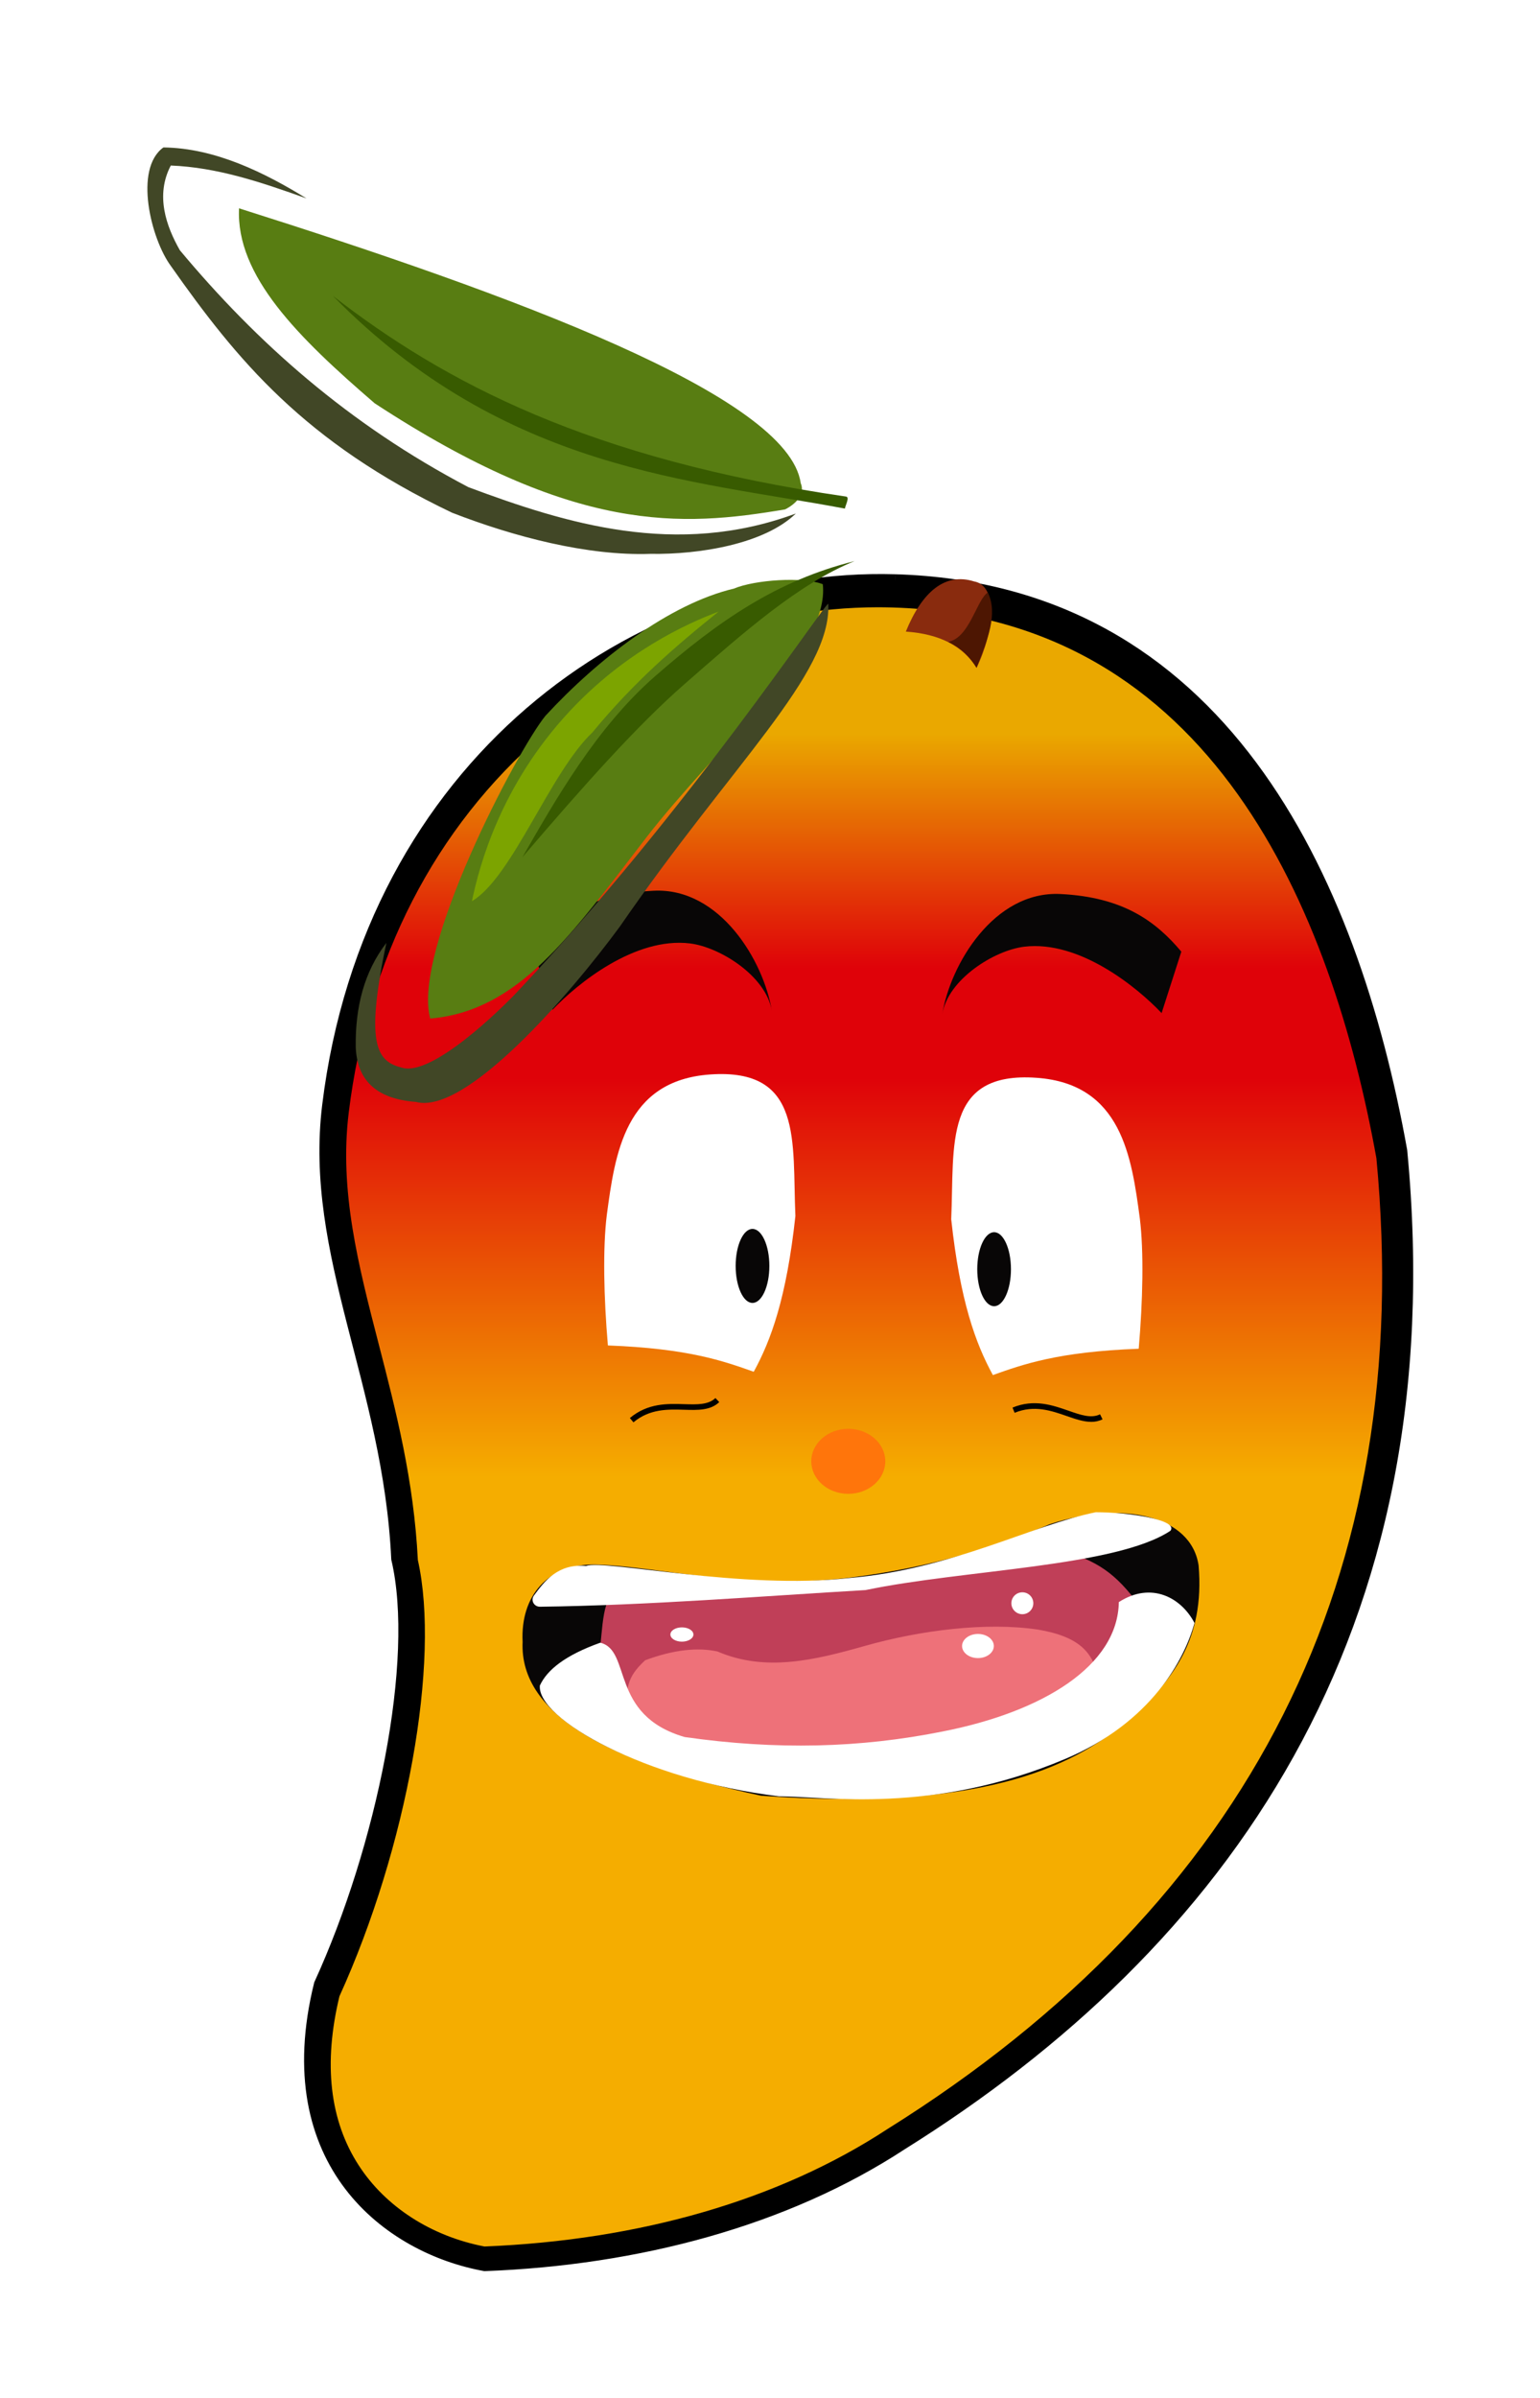
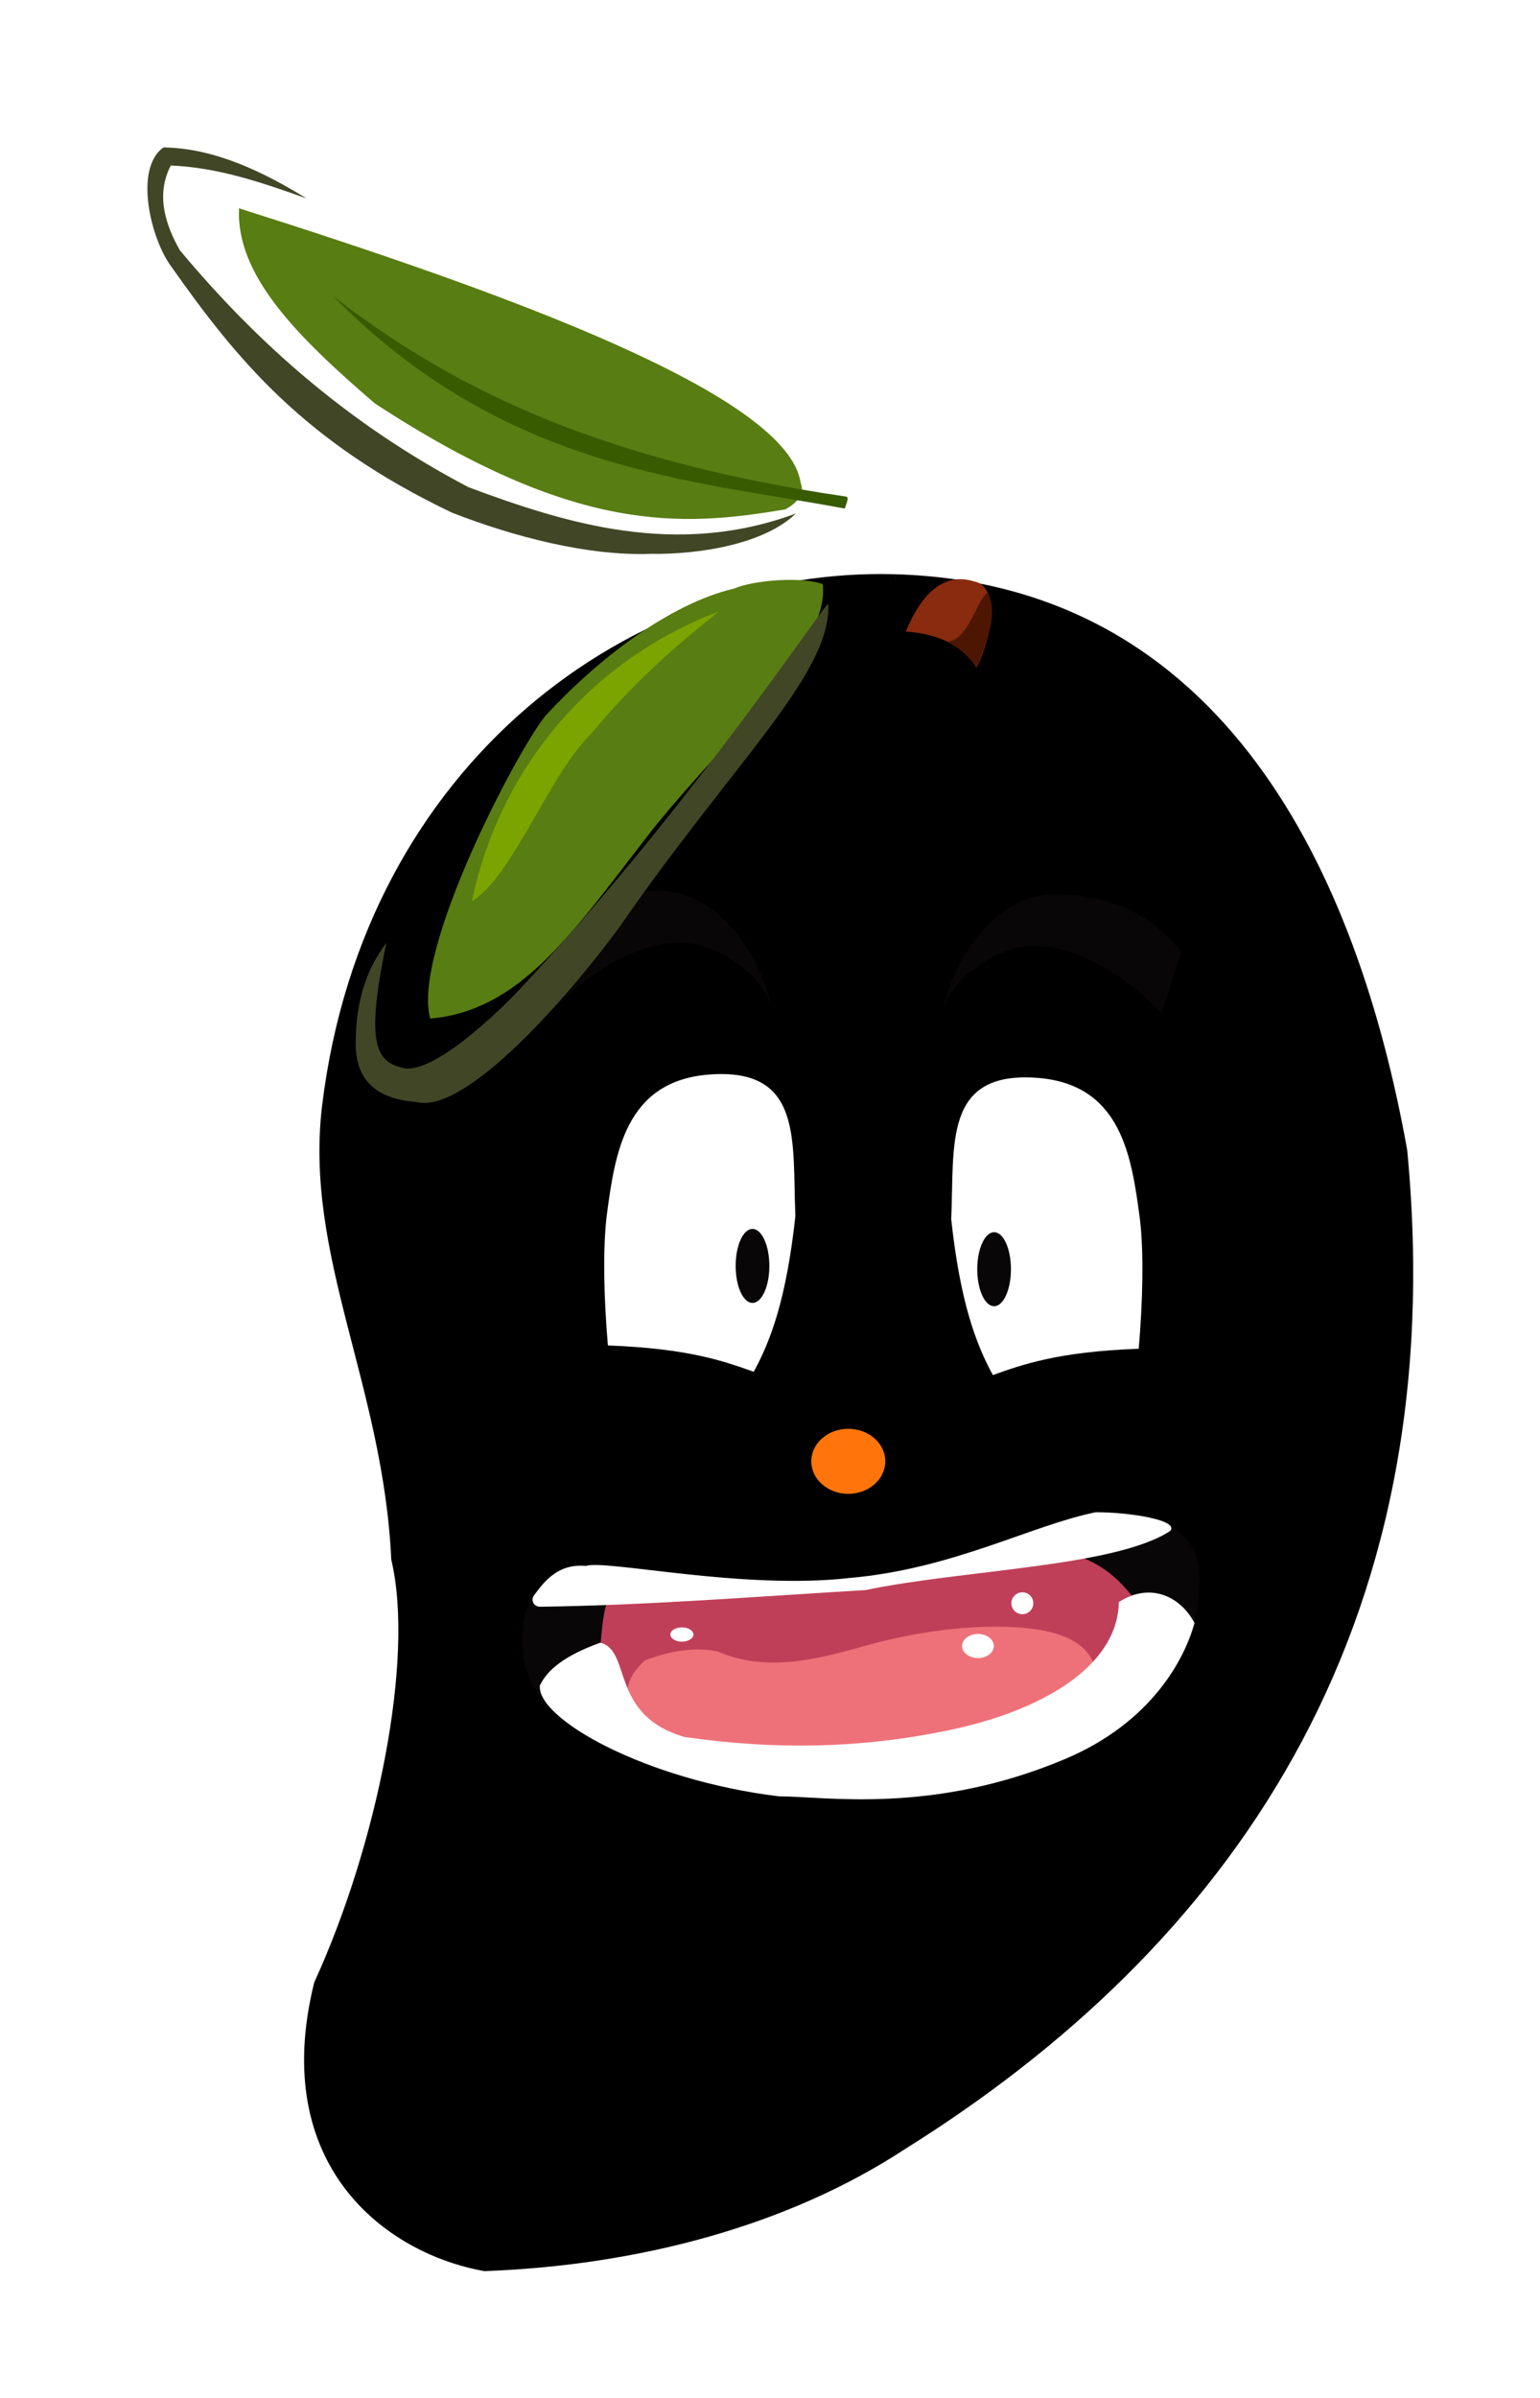
<svg xmlns="http://www.w3.org/2000/svg" width="52.46" height="81.648" version="1.1" viewBox="0 0 52.46 81.648">
  <defs>
    <linearGradient id="linearGradient26" x2="1" gradientTransform="matrix(0 -55.815 55.815 0 24.154 71.471)" gradientUnits="userSpaceOnUse">
      <stop style="stop-color:#f5ad00" offset="0" />
      <stop style="stop-color:#f5ad00" offset=".469" />
      <stop style="stop-color:#df0209" offset=".716" />
      <stop style="stop-color:#df0209" offset=".717" />
      <stop style="stop-color:#df0209" offset=".72" />
      <stop style="stop-color:#df0209" offset=".735" />
      <stop style="stop-color:#df0209" offset=".784" />
      <stop style="stop-color:#eaa800" offset=".929" />
      <stop style="stop-color:#eaa800" offset="1" />
    </linearGradient>
    <filter id="filter30" x="-.101" y="-.06" width="1.222" height="1.132" style="color-interpolation-filters:sRGB">
      <feFlood flood-color="rgb(0,0,0)" in="SourceGraphic" result="flood" />
      <feGaussianBlur in="SourceGraphic" result="blur" stdDeviation="1.8" />
      <feOffset dx="0.7" dy="0.7" in="blur" result="offset" />
      <feComposite in="flood" in2="offset" operator="in" result="comp1" />
      <feComposite in="SourceGraphic" in2="comp1" result="comp2" />
    </filter>
  </defs>
  <g transform="translate(4.32 4.32)" style="filter:url(#filter30)">
    <path d="m25.473 14.721c11.069.325 15.576 10.084 17.256 19.441 1.569 16.416-6.135 27.032-17.032 33.839-3.956 2.588-8.992 3.923-14.203 4.119-3.249-.588-7.143-3.473-5.631-9.58 2.129-4.651 3.445-11.037 2.633-14.484-.28-5.967-2.976-10.359-2.353-15.435 1.42-11.579 10.535-18.159 19.329-17.9" style="stroke-miterlimit:10;stroke-width:.377;stroke:#000" />
-     <path d="m13.488 19.982c-3.693 3.179-5.985 7.635-6.629 12.884-.327 2.66.328 5.197 1.023 7.885.588 2.275 1.195 4.625 1.332 7.347.772 3.44-.369 9.788-2.671 14.853-.553 2.292-.333 4.228.656 5.755.912 1.411 2.471 2.416 4.284 2.764 5.305-.212 10.045-1.589 13.719-3.993 12.405-7.748 18.011-18.871 16.665-33.06-1.512-8.387-5.603-18.433-16.491-18.753-.164-.004-.327-.007-.489-.007-4.109 0-8.159 1.536-11.399 4.325" style="fill:url(#linearGradient26)" />
    <path d="m41.867 34.418c-1.513-8.388-5.603-18.435-16.492-18.755-.164-.004-.327-.007-.489-.007-4.109 0-8.157 1.536-11.399 4.327-3.693 3.179-5.985 7.633-6.629 12.883-.325 2.66.329 5.199 1.023 7.885.588 2.275 1.196 4.627 1.332 7.348.772 3.439-.368 9.787-2.671 14.853-.553 2.292-.333 4.228.656 5.753.912 1.412 2.471 2.416 4.284 2.765 5.307-.213 10.045-1.591 13.72-3.995 12.404-7.748 18.011-18.871 16.665-33.059z" style="fill:none;stroke-miterlimit:1;stroke-width:.001;stroke:#000" />
    <path d="m35.222 27.382c-.224.697-.448 1.395-.672 2.092-.841-.887-2.801-2.484-4.679-2.26-1.023.123-2.601 1.112-2.792 2.297.271-1.681 1.755-4.203 4.025-4.091 2.149.107 3.249.932 4.117 1.961" style="fill:#080606" />
    <path d="m13.129 27.27c.224.697.448 1.395.672 2.092.841-.888 2.801-2.484 4.679-2.26 1.023.123 2.601 1.112 2.792 2.297-.271-1.681-1.756-4.203-4.025-4.091-2.149.107-3.251.932-4.117 1.961" style="fill:#080606" />
    <path d="m15.688 40.791c2.753.104 3.936.532 4.968.896.585-1.068 1.115-2.505 1.419-5.303-.112-2.54.277-5.048-2.913-4.819-2.896.208-3.232 2.707-3.511 4.781-.14 1.125-.104 2.819.037 4.444" style="fill:#fff" />
    <path d="m33.77 40.903c-2.753.103-3.936.531-4.968.896-.584-1.069-1.115-2.507-1.419-5.304.112-2.539-.276-5.047 2.913-4.817 2.896.207 3.233 2.707 3.511 4.78.141 1.125.104 2.819-.037 4.445" style="fill:#fff" />
    <path d="m21.188 38.083c0 .696-.257 1.26-.575 1.26-.316 0-.573-.564-.573-1.26s.257-1.26.573-1.26c.317 0 .575.564.575 1.26" style="fill:#080606" />
    <path d="m28.27 38.195c0 .696.257 1.26.575 1.26.316 0 .573-.564.573-1.26s-.257-1.26-.573-1.26c-.317 0-.575.564-.575 1.26" style="fill:#080606" />
    <path d="m25.137 44.736c0 .611-.564 1.107-1.261 1.107-.696 0-1.26-.496-1.26-1.107s.564-1.107 1.26-1.107c.697 0 1.261.496 1.261 1.107" style="fill:#ff750b" />
    <path d="m23.904 48.7c-3.619.436-6.587-.403-8.628-.448-1.628-.037-2.572 1.06-2.493 2.633-.115 2.497 2.996 4.136 8.124 5.237 7.3.528 10.54-.881 12.495-2.576 1.511-1.311 2.625-2.736 2.408-5.267-.252-1.7-2.604-2.223-5.071-1.401-1.659.703-3.98 1.477-6.835 1.821" style="fill:#080606" />
    <path d="m16.098 49.158c-.628.016-.576 1.309-.709 2.203 1.344 3.213 3.249 3.4 8.292 3.512 3.885-.279 7.419-1.153 9.748-4.072l.336-1.195c-.771-1.027-1.361-1.483-2.727-1.868-4.892 1.271-10.607 1.308-14.94 1.42" style="fill:#c03f58" />
    <path d="m19.423 51.212c1.629.7 3.297.297 5.005-.187 1.905-.54 4.145-.821 5.901-.561 1.447.243 1.857.795 2.055 1.569-2.353 1.308-4.632 2.353-7.807 2.727-3.249.224-6.461.037-8.367-1.419.185-.931.067-1.201.747-1.831.968-.36 1.783-.447 2.465-.299" style="fill:#ee7179" />
    <path d="m34.848 47.103c-1.867 1.232-7.047 1.32-10.384 2.017-3.449.201-7.432.523-11.088.567-.204.003-.328-.217-.208-.381.367-.5.828-1.093 1.772-1.008.672-.223 5.341.823 8.964.412 3.511-.3 6.2-1.793 8.404-2.241 1.121 0 2.839.261 2.54.635" style="fill:#fff" />
    <path d="m15.426 50.913c-1.185.424-1.805.917-2.055 1.456-.112 1.121 3.559 3.217 8.143 3.773 1.569 0 5.229.635 9.749-1.271 2.94-1.239 4.071-3.399 4.407-4.631-.448-.859-1.465-1.424-2.577-.711-.037 2.167-2.577 3.736-6.013 4.408-2.801.56-5.64.635-8.777.187-2.577-.747-1.793-2.951-2.876-3.212" style="fill:#fff" />
    <path d="m32.15 43.392c-.263 0-.541-.097-.831-.197-.519-.181-1.107-.387-1.776-.111l-.072-.177c.735-.303 1.36-.084 1.911.107.415.145.771.269 1.071.121l.085.171c-.125.061-.255.087-.388.087" />
    <path d="m16.559 43.409-.123-.147c.611-.509 1.272-.491 1.855-.472.439.013.817.025 1.059-.208l.132.137c-.299.288-.735.275-1.196.261-.549-.016-1.172-.036-1.727.428" />
    <path d="m25.837 16.485c1.157.08 1.953.496 2.409 1.233.616-1.261.729-2.801-.084-2.941-.98-.309-1.765.336-2.325 1.708" style="fill:#892b0e" />
    <path d="m27.28 16.835c.483.235.765.556.967.883.373-.96.737-1.823.383-2.568-.383.257-.621 1.545-1.349 1.685" style="fill:#4d1602" />
    <path d="m23.008 14.87c.261 2.241-3.705 5.636-6.013 8.628-2.564 3.324-4.333 5.901-7.359 6.163-.635-2.279 2.951-9.113 3.923-10.308 1.792-1.943 4.22-3.811 6.424-4.333.709-.299 2.353-.411 3.025-.149" style="fill:#587d12" />
-     <path d="m24.091 14.085c-2.663.665-4.645 2.044-6.797 3.921-2.009 1.755-3.399 4.221-4.52 6.163 2.091-2.441 3.901-4.479 5.528-5.9 2.02-1.765 3.872-3.409 5.789-4.184" style="fill:#385b00" />
    <path d="m19.46 15.803c-1.144.432-3.203 1.385-5.08 3.399-2.333 2.504-3.071 5.237-3.324 6.463 1.383-.823 2.652-4.371 4.109-5.752 1.401-1.703 2.844-2.949 4.295-4.109" style="fill:#7ca400" />
    <path d="m23.195 15.542c.112 2.391-3.287 5.453-7.096 10.981-1.756 2.391-5.267 6.424-6.948 5.976-1.265-.093-2.007-.664-2.053-1.868-.019-1.353.283-2.559 1.045-3.548-.756 3.568-.292 4.048.56 4.259 1.037.256 3.344-2.005 3.884-2.577 5.791-6.127 10.6-13.409 10.608-13.223" style="fill:#414726" />
    <path d="m18.601 50.633c0 .135-.176.243-.392.243-.217 0-.392-.108-.392-.243s.175-.243.392-.243c.216 0 .392.108.392.243" style="fill:#fff" />
    <path d="m28.835 51.025c0 .227-.243.411-.541.411-.299 0-.541-.184-.541-.411s.243-.411.541-.411c.299 0 .541.184.541.411" style="fill:#fff" />
    <path d="m30.18 49.569c0 .205-.167.373-.373.373-.207 0-.375-.168-.375-.373 0-.207.168-.373.375-.373.207 0 .373.167.373.373" style="fill:#fff" />
    <path d="m19.23 10.364c-1.429-1.316-4.257-2.661-6.751-3.781-2.137-.911-4.297-1.796-6.864-2.241 2.157 1.653 4.62 3.032 7.284 4.229 1.652.757 4.481 1.961 6.331 1.793" style="fill:#7ca400" />
    <path d="m3.123 2.073c9.3 2.941 18.713 6.387 19.133 9.356.168.393-.196.728-.533.896-3.532.593-7.156.851-13.979-3.613-2.604-2.241-4.733-4.341-4.621-6.639" style="fill:#587d12" />
    <path d="m23.797 11.887c-8.74-1.271-13.671-3.885-17.48-6.835 5.883 5.985 12.269 6.265 17.443 7.245.029-.139.171-.391.037-.411" style="fill:#385b00" />
    <path d="m22.088 12.465c-4.072 1.511-7.844.336-11.149-.896-4.096-2.148-7.223-4.941-9.832-8.068-.461-.809-.843-1.867-.309-2.885 1.569.063 3.033.551 4.623 1.12-1.421-.875-3.113-1.716-4.875-1.736-1.017.733-.421 3.117.252 4.033 2.244 3.189 4.543 6.001 9.581 8.404 2.107.819 4.617 1.476 6.751 1.401 1.681.028 3.895-.337 4.959-1.373" style="fill:#414726" />
  </g>
</svg>